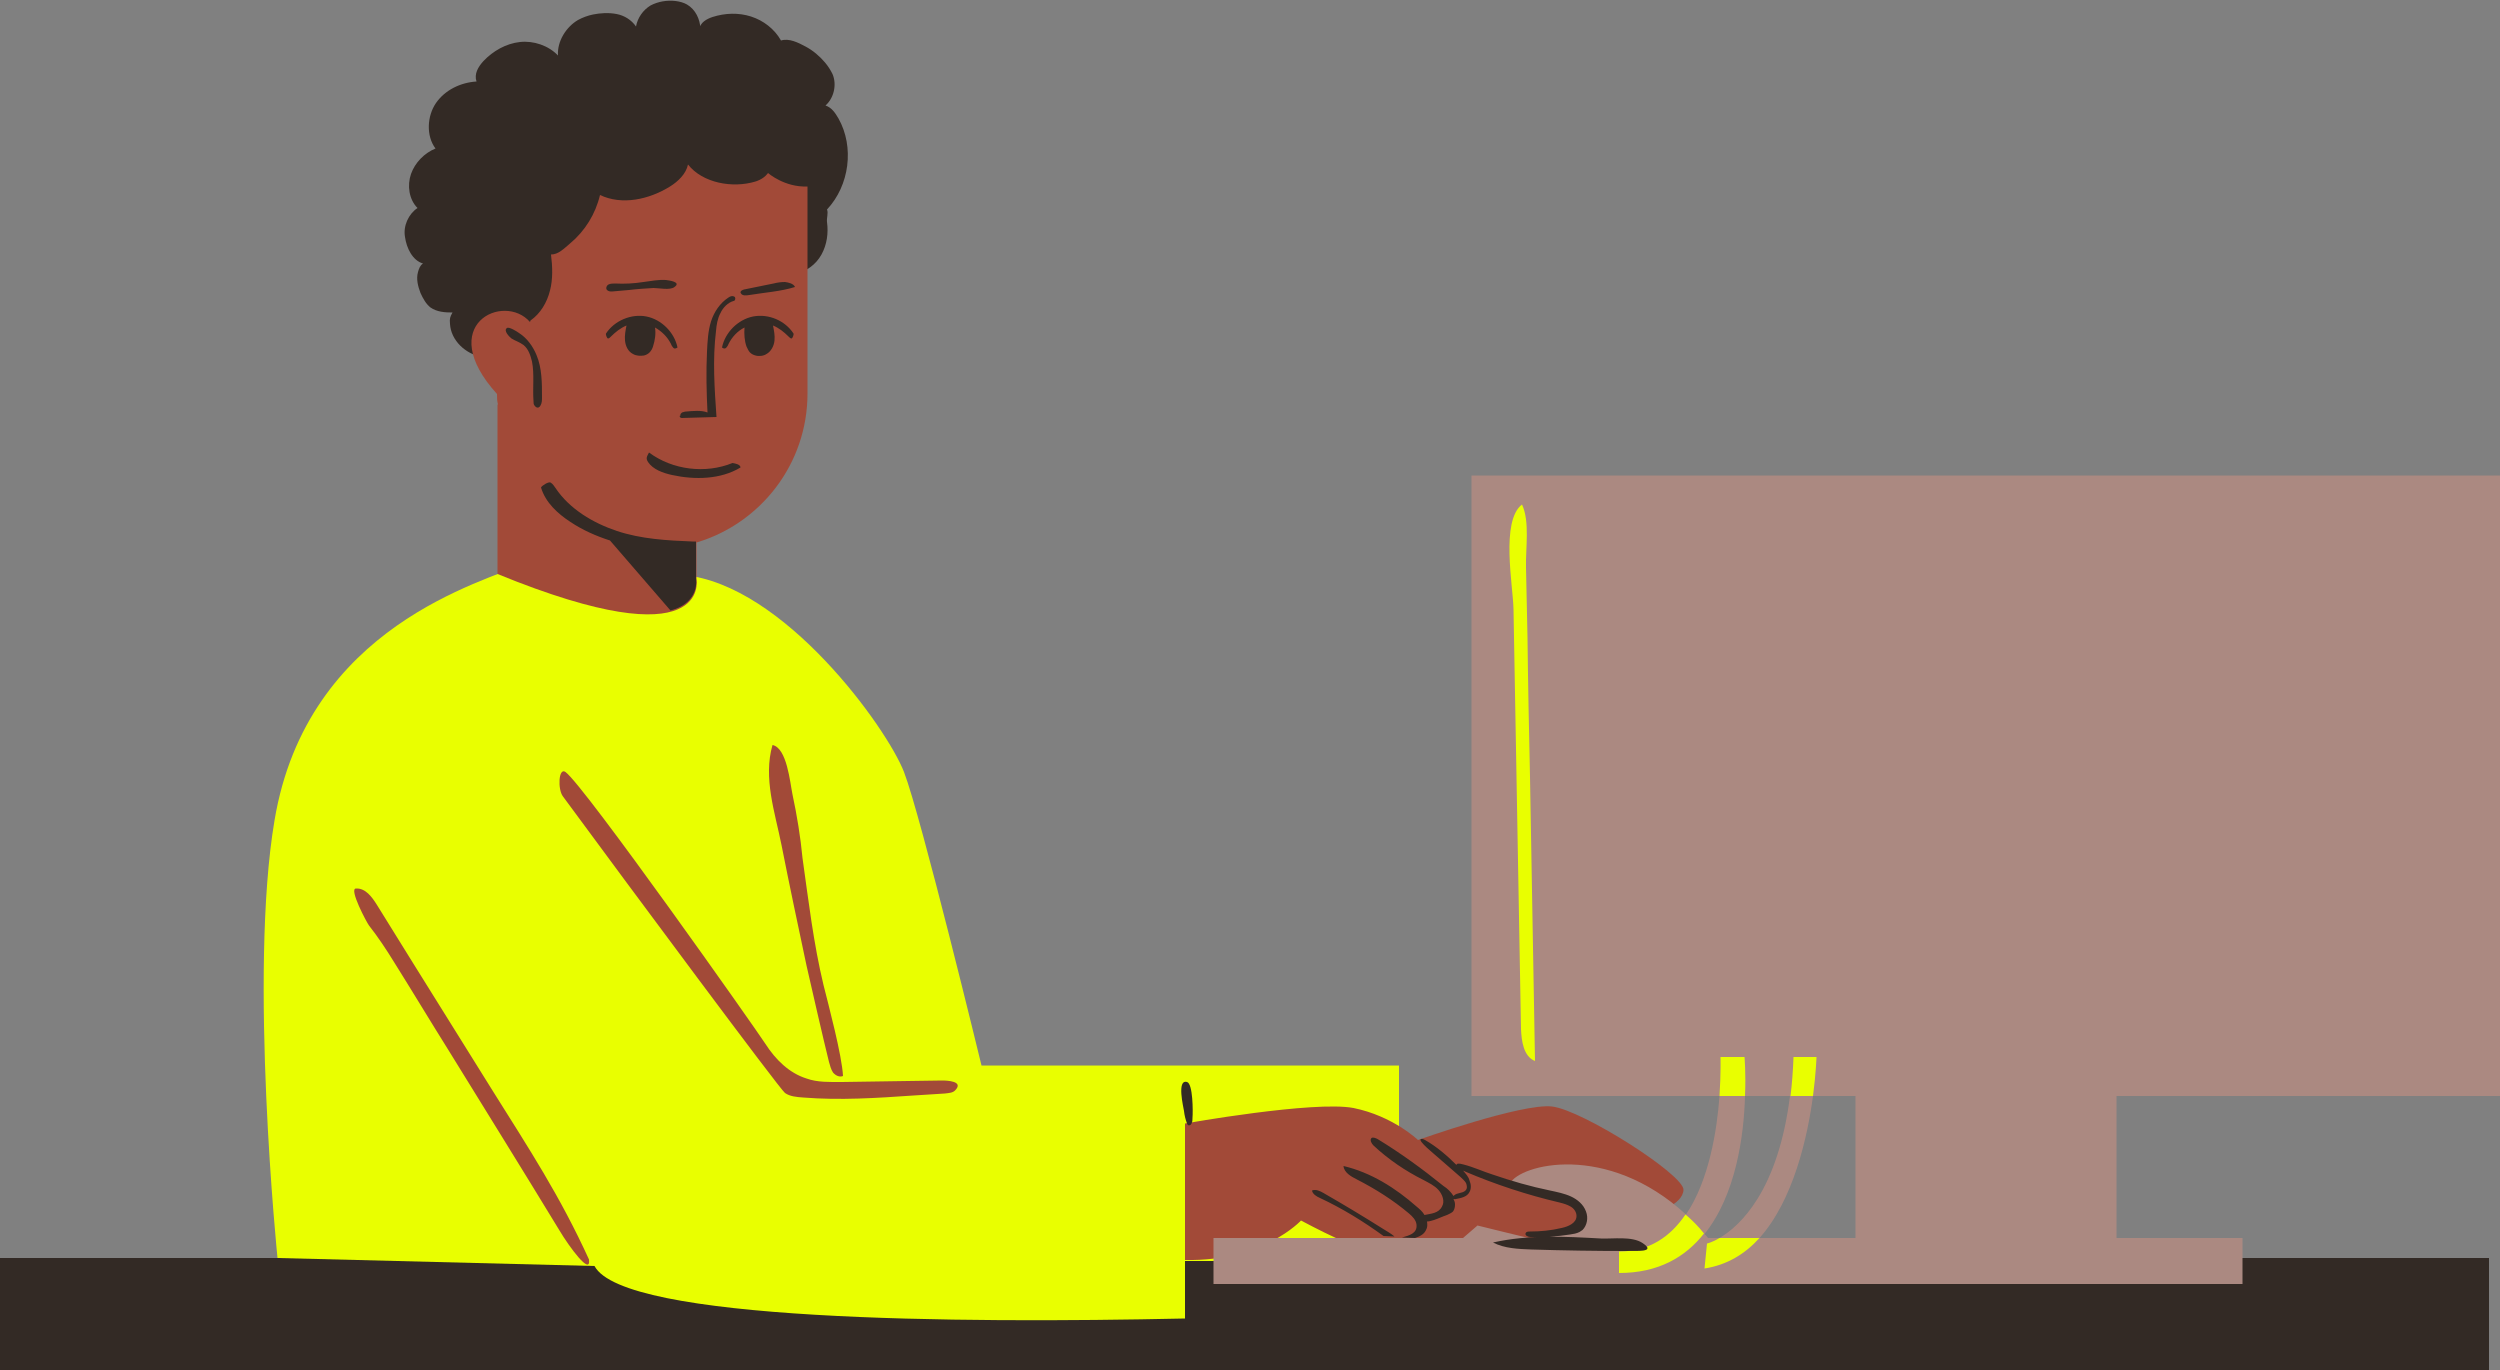
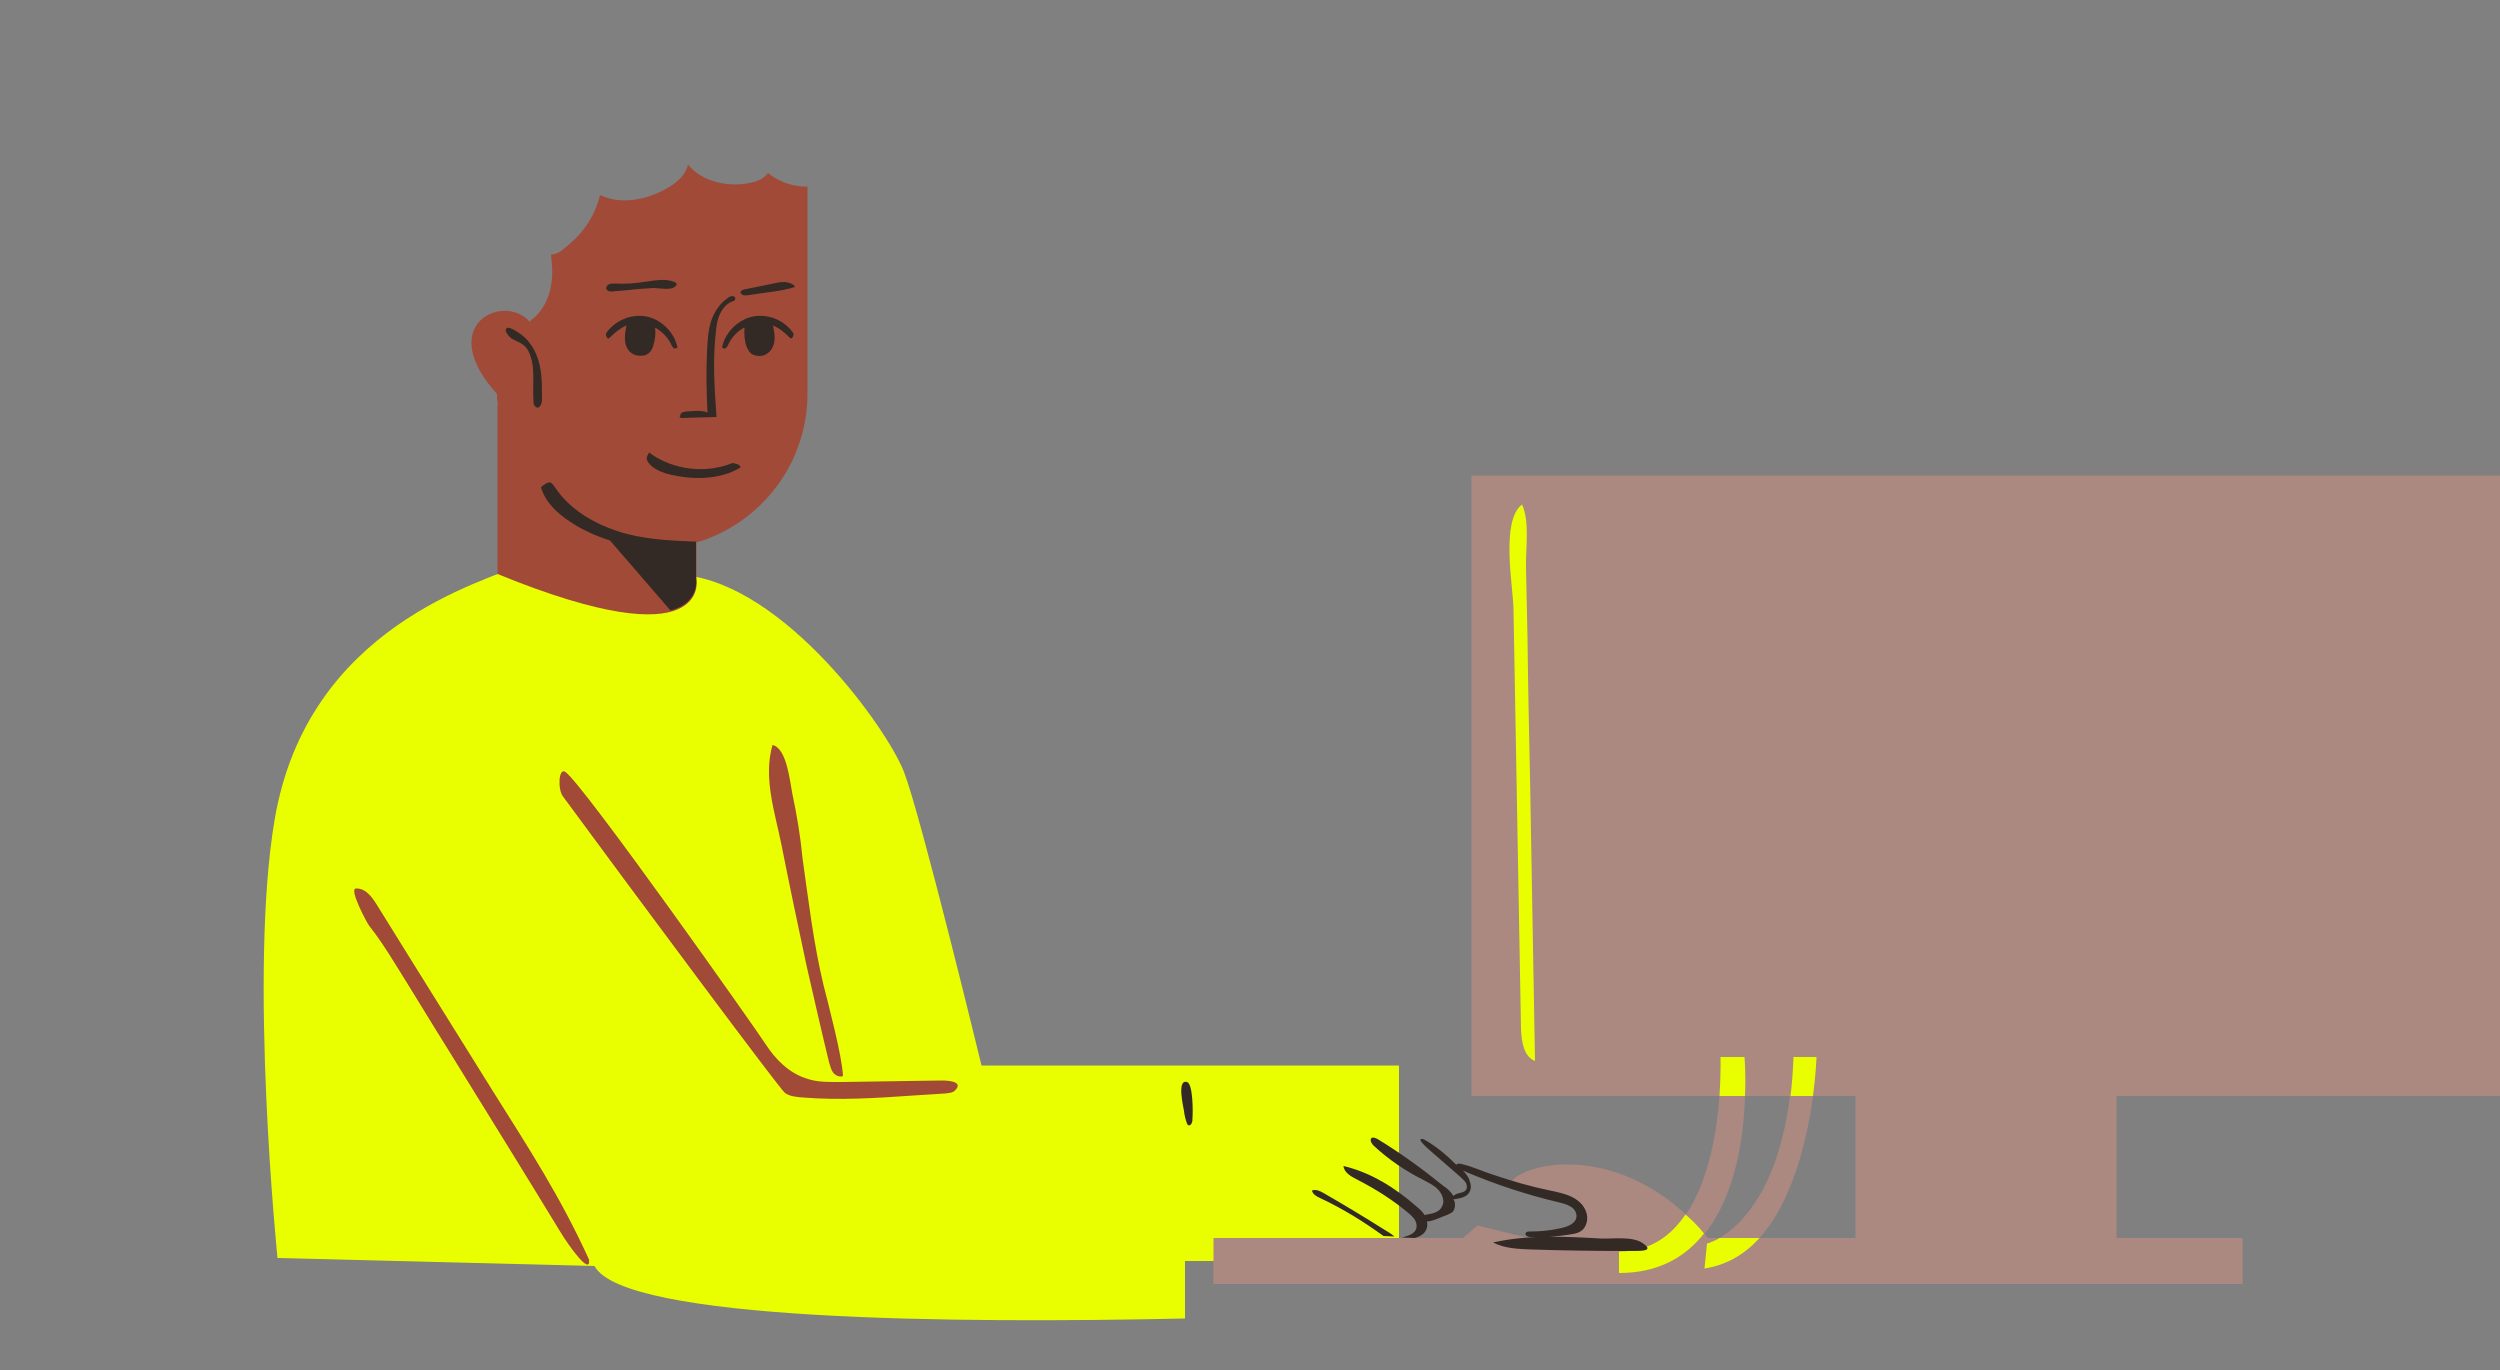
<svg xmlns="http://www.w3.org/2000/svg" fill="#000000" height="274.1" preserveAspectRatio="xMidYMid meet" version="1" viewBox="0.0 -0.2 500.0 274.1" width="500" zoomAndPan="magnify">
  <rect x="0.0" y="-0.2" width="500.0" height="274.1" fill="#808080" stroke="none" />
  <g id="change1_1">
-     <path d="M497.8,273.9H0v-22.5h497.8V273.9z M159,54.5c2.2-0.3,4.2-1.8,5.3-3.8c1.1-2,1.4-4.3,1.1-6.5 c-0.1-0.8,0.3-1.8,0-2.5c4.5-4.8,5.5-12.5,2.3-18.2c-0.7-1.2-1.4-2.2-2.6-2.6c1.7-1.5,2.3-4.2,1.4-6.3c-0.4-0.8-0.9-1.6-1.5-2.3 c-1.1-1.3-2.4-2.4-3.9-3.2c-1.5-0.8-3.3-1.7-4.9-1.2c-1.3-2.3-3.5-4-6-4.8c-2.5-0.8-5.2-0.7-7.7,0.1c-1.2,0.4-2.4,1.1-2.6,2.3 c0,0.2,0,0.2,0.2,0.1c-0.1-2-1-3.9-2.7-4.9c-0.7-0.4-1.5-0.6-2.3-0.7c-1.7-0.2-3.5,0.1-5,0.9c-1.5,0.9-2.6,2.5-2.9,4.2 c-0.9-1.3-2.3-2.2-3.9-2.5s-3.2-0.2-4.7,0.1c-1,0.2-2.1,0.6-3,1.1c-2.4,1.4-4.2,4.3-4,7.1c-1.9-2-4.9-3-7.6-2.7 c-2.8,0.3-5.4,1.8-7.3,3.8c-1.1,1.2-1.9,2.6-1.4,4.1c-3.2,0.2-6.3,1.7-8.1,4.3s-2,6.6-0.1,9.1c-2.2,0.9-4.1,2.8-4.9,5.1 c-0.8,2.3-0.4,5.1,1.3,6.8c-1.8,1.2-2.9,3.6-2.5,5.8c0.3,2.2,1.5,4.7,3.6,5.3c-0.6,0.4-0.8,1-1,1.7c-0.4,1.4,0,2.9,0.5,4.2 c0.5,1.1,1.1,2.2,2,2.9c1.3,0.9,2.9,1,4.4,1c-0.5,0.9-0.6,1.2-0.5,2.3c0.2,3.3,3.1,6,6.4,6.6s6.6-0.5,9.2-2.5" fill="#332a25" />
-   </g>
+     </g>
  <g id="change2_1">
    <path d="M237,263.5c-45.7,1-112.3,0.5-118.1-10.5l-63.4-1.6c0,0-5.8-56.8-0.6-87.5c6.5-39,42-47.7,49.9-51.4 c0,0,11.8,0.4,31.9,2.3c20.1,1.9,40.7,30.6,44.1,39.4c3.4,8.8,15.5,58.7,15.5,58.7h83.5V252H237V263.5z" fill="#e9ff00" />
  </g>
  <g id="change3_1">
-     <path d="M237,224.5c0,0,25.8-4.6,33.7-3.1c7.9,1.6,12.9,6.4,12.9,6.4s20.8-7.4,26.8-6.7c6.1,0.7,26.5,13.7,26.3,16.7 c-0.2,3-5.5,4.4-5.5,4.4s1.8,3.4-4.9,3.5c0,0-1.3,4.7-6.7,3.7c0,0-1.4,1.3-6.2,0c-4.7-1.3-11.9-2.8-11.9-2.8s-4,4.9-12.6,4.9 c-8.6,0-18.2-2.4-21.5-4c-3.3-1.5-7.2-3.6-7.2-3.6s-7.5,8.2-23.2,7.9L237,224.5z" fill="#a24a38" />
-   </g>
+     </g>
  <g id="change4_1">
    <path d="M500,219V94.9H294.3V219h49.6c-0.5,6.9-2.1,16.9-6.7,23.7c-15.9-14.6-33.3-10-35.2-6.2 c9.8,1.4,14.8,4.5,14.2,6.9c-0.4,1.7-5.1,3.3-7.8,4h-2.6c-0.2,0-10.3-2.5-10.3-2.5l-2.9,2.5h-49.9v9.2h205.8v-9.2h-25.2V219H500z M358,219c-2.4,19-10,26-14.1,28.4h-2.3c-0.2-0.3-0.5-0.6-0.7-0.8c6.3-7.8,7.9-19.8,8.1-27.6H358z M371.1,247.4h-19.2 c6.8-7.6,9.6-20.2,10.7-28.4h8.5V247.4z" fill="#ab8981" />
  </g>
  <g id="change2_2">
    <path d="M306,155.2c0.3,18.9,0.7,37.9,1,56.8c-2.3-0.9-2.7-4-2.8-6.4c-0.3-18.7-0.7-37.3-1-56 c-0.2-9.3-0.3-18.7-0.5-28c-0.1-4.7-2.6-17.6,1.7-20.9c1.6,3.4,0.7,8.8,0.8,12.6c0.1,4.7,0.2,9.3,0.3,14 C305.6,136.6,305.8,145.9,306,155.2z M349,219c0.2-4.6-0.1-7.8-0.1-7.8h-4.8c0,0,0.1,3.2-0.2,7.8H349z M337.1,242.7 c-3,4.4-7.2,7.4-13.3,7.4v4.3c7.9,0,13.3-3.2,17-7.9C339.7,245.1,338.4,243.8,337.1,242.7z M341.4,248.5l-0.5,5 c4.5-0.7,8.1-2.9,11-6.1h-8C342.4,248.3,341.4,248.5,341.4,248.5z M358.7,211.2c-0.1,2.8-0.3,5.4-0.6,7.8h4.5 c0.6-4.6,0.7-7.8,0.7-7.8H358.7z" fill="#e9ff00" />
  </g>
  <g id="change3_2">
    <path d="M99.4,78.6c-12.6-13.9,1.4-20.4,6.6-14.4c0-0.1,0.1-0.2,0.1-0.3c2-1.4,3.3-3.6,3.9-6 c0.6-2.3,0.5-4.8,0.2-7.2c1.5,0,2.6-1.2,3.8-2.2c3-2.5,5.1-5.9,6-9.7c4.4,2.1,9.8,0.9,14-1.7c1.6-1,3.2-2.5,3.6-4.4 c2.9,3.7,8.9,4.8,13.5,3.4c0.1,0,0.2-0.1,0.3-0.1c1.6-0.6,2.2-1.6,2.2-1.6s3.3,2.9,7.9,2.7v21.9v1.7v17.8c0,14.1-9.4,26-22.2,29.8 v7.4c0,0,3,16.4-39.8-1.1V80.7h0.1C99.4,80,99.4,79.3,99.4,78.6z M98.5,217.9c-5.3-8.5-10.6-17-15.9-25.5c-2.4-3.9-4.8-7.7-7.2-11.6 c-1-1.6-2.3-3.4-4.2-3.3c-1.5,0,2.2,6.9,2.6,7.4c1.8,2.3,3.4,4.7,5,7.3c3.7,5.9,7.3,11.9,11,17.8c7.4,12,14.8,23.9,22.1,35.9 c1.9,3.2,6.3,9.2,5.9,5.8C112,239,105.9,229.7,98.5,217.9z M188.4,215.9c-2.3,0-4.6,0.1-6.8,0.1c-4.4,0.1-8.8,0.1-13.2,0.2 c-2.4,0-4.9,0.1-7.1-0.7c-3.5-1.1-6.2-3.8-8.2-6.9c-2-3.1-36.2-51.6-40-54.4c-1.4-1-1.6,3.5-0.5,4.9c13.9,18.9,43.4,58.6,44.4,59.3 c1,0.7,2.3,0.8,3.6,0.9c7.4,0.6,14.8,0.1,22.1-0.4c2.1-0.1,4.2-0.3,6.3-0.4c0.7-0.1,1.5-0.1,2-0.6 C192.9,216,189.3,215.9,188.4,215.9z M158.5,158.7c-0.5-2.4-1.1-9.3-4-9.9c-1.9,6.6,0.5,13.5,1.8,20c1.6,8.1,3.3,16.1,5,24.1 c1,4.4,3.4,14.9,4.5,19.3c0.2,0.7,0.4,1.5,0.8,2.1c0.5,0.6,1.3,1,2,0.7c-0.2-4.1-2.9-14.2-3.9-18.2c-2-8.3-3-16.9-4.2-25.4 C160.1,167.2,159.4,162.9,158.5,158.7z" fill="#a24a38" />
  </g>
  <g id="change1_2">
    <path d="M148.1,93.3c-4,2.4-9.1,2.5-13.7,1.5c-1.8-0.4-3.8-1.1-4.8-2.6c-0.5-0.8-0.2-1.1,0.2-1.9 c4.7,3.5,11.3,4.3,16.7,2.1C147.1,92.5,148.1,92.7,148.1,93.3z M121.6,67.5c0.2,0,0.4-0.2,0.6-0.4c0.9-0.9,1.9-1.7,3.1-2.2 c-0.2,1-0.4,2-0.3,3c0.1,1.1,0.6,2.2,1.6,2.7c0.7,0.4,1.5,0.4,2.2,0.3c0.4-0.1,0.8-0.3,1.1-0.6c0.3-0.3,0.6-0.8,0.7-1.2 c0.4-1.2,0.6-2.6,0.4-3.8c1.4,0.8,2.5,1.9,3.2,3.3c0.1,0.3,0.3,0.6,0.5,0.8c0.2,0.2,0.5,0.1,0.8-0.1c-0.6-3-3.2-5.6-6.2-6.2 c-3-0.6-6.4,0.8-8.1,3.4C121.1,66.7,121.4,67.5,121.6,67.5z M150.6,63.1c-3,0.6-5.6,3.2-6.2,6.2c0.3,0.2,0.5,0.3,0.8,0.1 c0.2-0.2,0.4-0.5,0.5-0.8c0.7-1.4,1.8-2.6,3.2-3.3c-0.1,1.3,0,2.7,0.4,3.8c0.2,0.4,0.4,0.9,0.7,1.2c0.3,0.3,0.7,0.5,1.1,0.6 c0.7,0.2,1.6,0.1,2.2-0.3c0.9-0.5,1.5-1.6,1.6-2.7c0.1-1-0.1-2-0.3-3c1.2,0.5,2.2,1.3,3.1,2.2c0.2,0.2,0.4,0.4,0.6,0.4 c0.2,0,0.5-0.8,0.4-1C157,63.9,153.7,62.5,150.6,63.1z M136.4,83.4c2.3-0.1,4.6-0.1,6.9-0.2c-0.4-5.7-0.8-11.5-0.1-17.2 c0.1-1.2,0.3-2.5,0.9-3.6c0.5-1.1,1.5-2.1,2.6-2.4c0.4,0,0.5-0.8,0.1-0.9c-0.4-0.2-0.8,0-1.1,0.2c-1.7,1.1-2.9,2.9-3.5,4.8 c-0.6,1.9-0.7,4-0.8,6c-0.2,4.1-0.1,8.2,0.1,12.2c-1.2-0.5-3-0.3-4.2-0.2c-0.3,0-0.6,0.1-0.9,0.2c-0.2,0.2-0.4,0.3-0.3,0.6 c-0.2,0-0.2,0.2-0.1,0.3C136.1,83.4,136.3,83.4,136.4,83.4z M122.4,58.1c1.1-0.1,2.3-0.2,3.4-0.3c1.6-0.2,3.3-0.3,4.9-0.4 c1.1,0,3.3,0.5,4.2-0.2c1.4-1-1-1.3-1.7-1.4c-1.5-0.1-3,0.2-4.5,0.4c-1.9,0.3-3.8,0.4-5.7,0.3c-0.4,0-0.9,0-1.3,0.2 c-0.4,0.2-0.6,0.8-0.3,1.1C121.7,58.1,122.1,58.1,122.4,58.1z M157,56.2c-0.8,0-1.5,0.1-2.3,0.3c-2,0.4-3.9,0.8-5.9,1.2 c-0.3,0.1-0.6,0.2-0.7,0.5c0,0.1,0,0.2,0.1,0.3c0.3,0.5,1.1,0.4,1.7,0.3c3-0.5,6.2-0.7,9.1-1.6C158.7,56.5,157.7,56.3,157,56.2z M107.3,70.8c-0.7-1.7-1.9-3.4-3.5-4.4c-0.4-0.3-2-1.3-2.4-1c-0.8,0.5,0.5,1.8,0.9,2.1c0.8,0.5,1.6,0.7,2.4,1.3 c1,0.8,1.4,2.1,1.7,3.3c0.5,2.6,0.1,5.3,0.3,7.9c0,0.3,0,0.7,0.2,0.9c0.2,0.3,0.5,0.5,0.8,0.4c0.2-0.1,0.3-0.2,0.4-0.4 c0.3-0.5,0.3-1.1,0.3-1.6C108.4,76.4,108.4,73.4,107.3,70.8z M139.2,108.1l-0.7,0c0,0,0,0,0,0c-5.1-0.2-10.3-0.5-15.1-2.1 s-9.5-4.4-12.3-8.6c-0.3-0.4-0.5-0.8-1-1.1c-0.4-0.2-1.7,0.6-1.9,1c0.9,3,3.3,5.2,5.9,6.9c2.4,1.6,5.1,2.8,7.9,3.7l0,0l12.1,14 c6-1.6,5.1-6.4,5.1-6.4V108.1z M237.4,216.2c-2.1-0.6-0.7,5.1-0.6,5.8c0.1,0.9,0.3,1.7,0.6,2.5c0,0.1,0.1,0.2,0.2,0.3 c0.2,0.2,0.6,0,0.7-0.3c0.2-0.3,0.2-0.8,0.2-1.2C238.6,222.2,238.6,216.5,237.4,216.2z M264.7,238.4c-0.7-0.4-1.5-0.8-2.3-0.5 c0.1,0.7,0.9,1.2,1.6,1.5c4.5,2.1,8.7,4.7,12.7,7.6l2.2,0.1c-0.7-0.6-1.6-1.1-2.4-1.6C272.7,243.1,268.7,240.7,264.7,238.4z M292.6,233.9C292.6,233.9,292.5,233.9,292.6,233.9c0.1,0.1,0.3,0.1,0.4,0.2c6.1,2.6,12.5,4.7,18.9,6.2c0.8,0.2,1.5,0.4,2.2,0.8 c0.7,0.4,1.2,1.1,1.2,1.9c0,1.4-1.6,2.1-3,2.4c-2.1,0.5-4.2,0.7-6.3,0.7c-0.3,0-0.8,0-0.9,0.4c-0.1,0.4,0.5,0.7,1,0.7 c2.6,0.1,5.3-0.1,7.9-0.5c0.7-0.1,1.3-0.2,1.9-0.5l0.6-0.4c0.9-0.9,1.2-2.4,0.7-3.7c-0.5-1.4-1.7-2.4-3-3c-1.3-0.6-2.8-0.9-4.2-1.2 c-3.9-0.8-7.7-1.9-11.5-3.2c-1.9-0.6-3.8-1.5-5.8-2c-1-0.3-1.4-0.2-1.4,0.1c-1.9-1.9-4-3.7-6.3-5c-0.2-0.1-0.5-0.3-0.8-0.2 c-0.8,0.3,2.9,3.2,3.3,3.6c1.5,1.3,3.1,2.7,4.6,4c0.4,0.4,0.8,0.7,1.1,1.2c0.2,0.5,0.3,1.1-0.1,1.5c-0.6,0.6-1.7,0.4-2.3,1 c0,0-0.1,0.1-0.1,0.1c-0.5-0.8-1.2-1.5-2-2c-4.2-3.4-8.6-6.6-13.2-9.4c-0.4-0.2-0.9-0.4-1.2-0.2c-0.4,0.4,0,1.1,0.4,1.5 c3,2.8,6.4,5.1,10,6.9c1.1,0.6,2.2,1.1,3,2c0.8,0.9,1.3,2.3,0.7,3.3c-0.7,1.4-2.2,1.4-3.5,1.7c-0.4-0.7-1-1.2-1.6-1.7 c-4.2-3.7-9.1-6.8-14.6-8.1c0.1,1.3,1.5,2.1,2.7,2.7c3.7,1.9,7.2,4.1,10.4,6.8c0.7,0.6,1.4,1.3,1.5,2.2c0.2,1.8-1.5,2.2-2.9,2.6 l2.6,0.1c0.9-0.3,1.8-0.7,2.2-1.6c0.3-0.5,0.3-1.1,0.2-1.7c0.5,0,1-0.2,1.4-0.3c0.9-0.3,1.7-0.7,2.6-1c0.4-0.2,0.9-0.4,1.2-0.7 c0.3-0.4,0.4-0.9,0.4-1.4c0-0.4-0.1-0.7-0.3-1.1c0.2,0,0.3,0.1,0.5,0c1-0.2,2.2-0.4,2.7-1.4c0.4-0.7,0.3-1.6,0-2.3 C293.7,235.1,293.1,234.5,292.6,233.9z M328.5,248.4c-2.1-1.4-5.9-0.8-8.3-0.9c-7.2-0.4-14.5-0.8-21.6,0.8c2.3,1.2,5.1,1.3,7.7,1.4 c6.4,0.2,12.8,0.3,19.1,0.3C326.9,249.9,331.5,250.4,328.5,248.4z" fill="#332a25" />
  </g>
</svg>